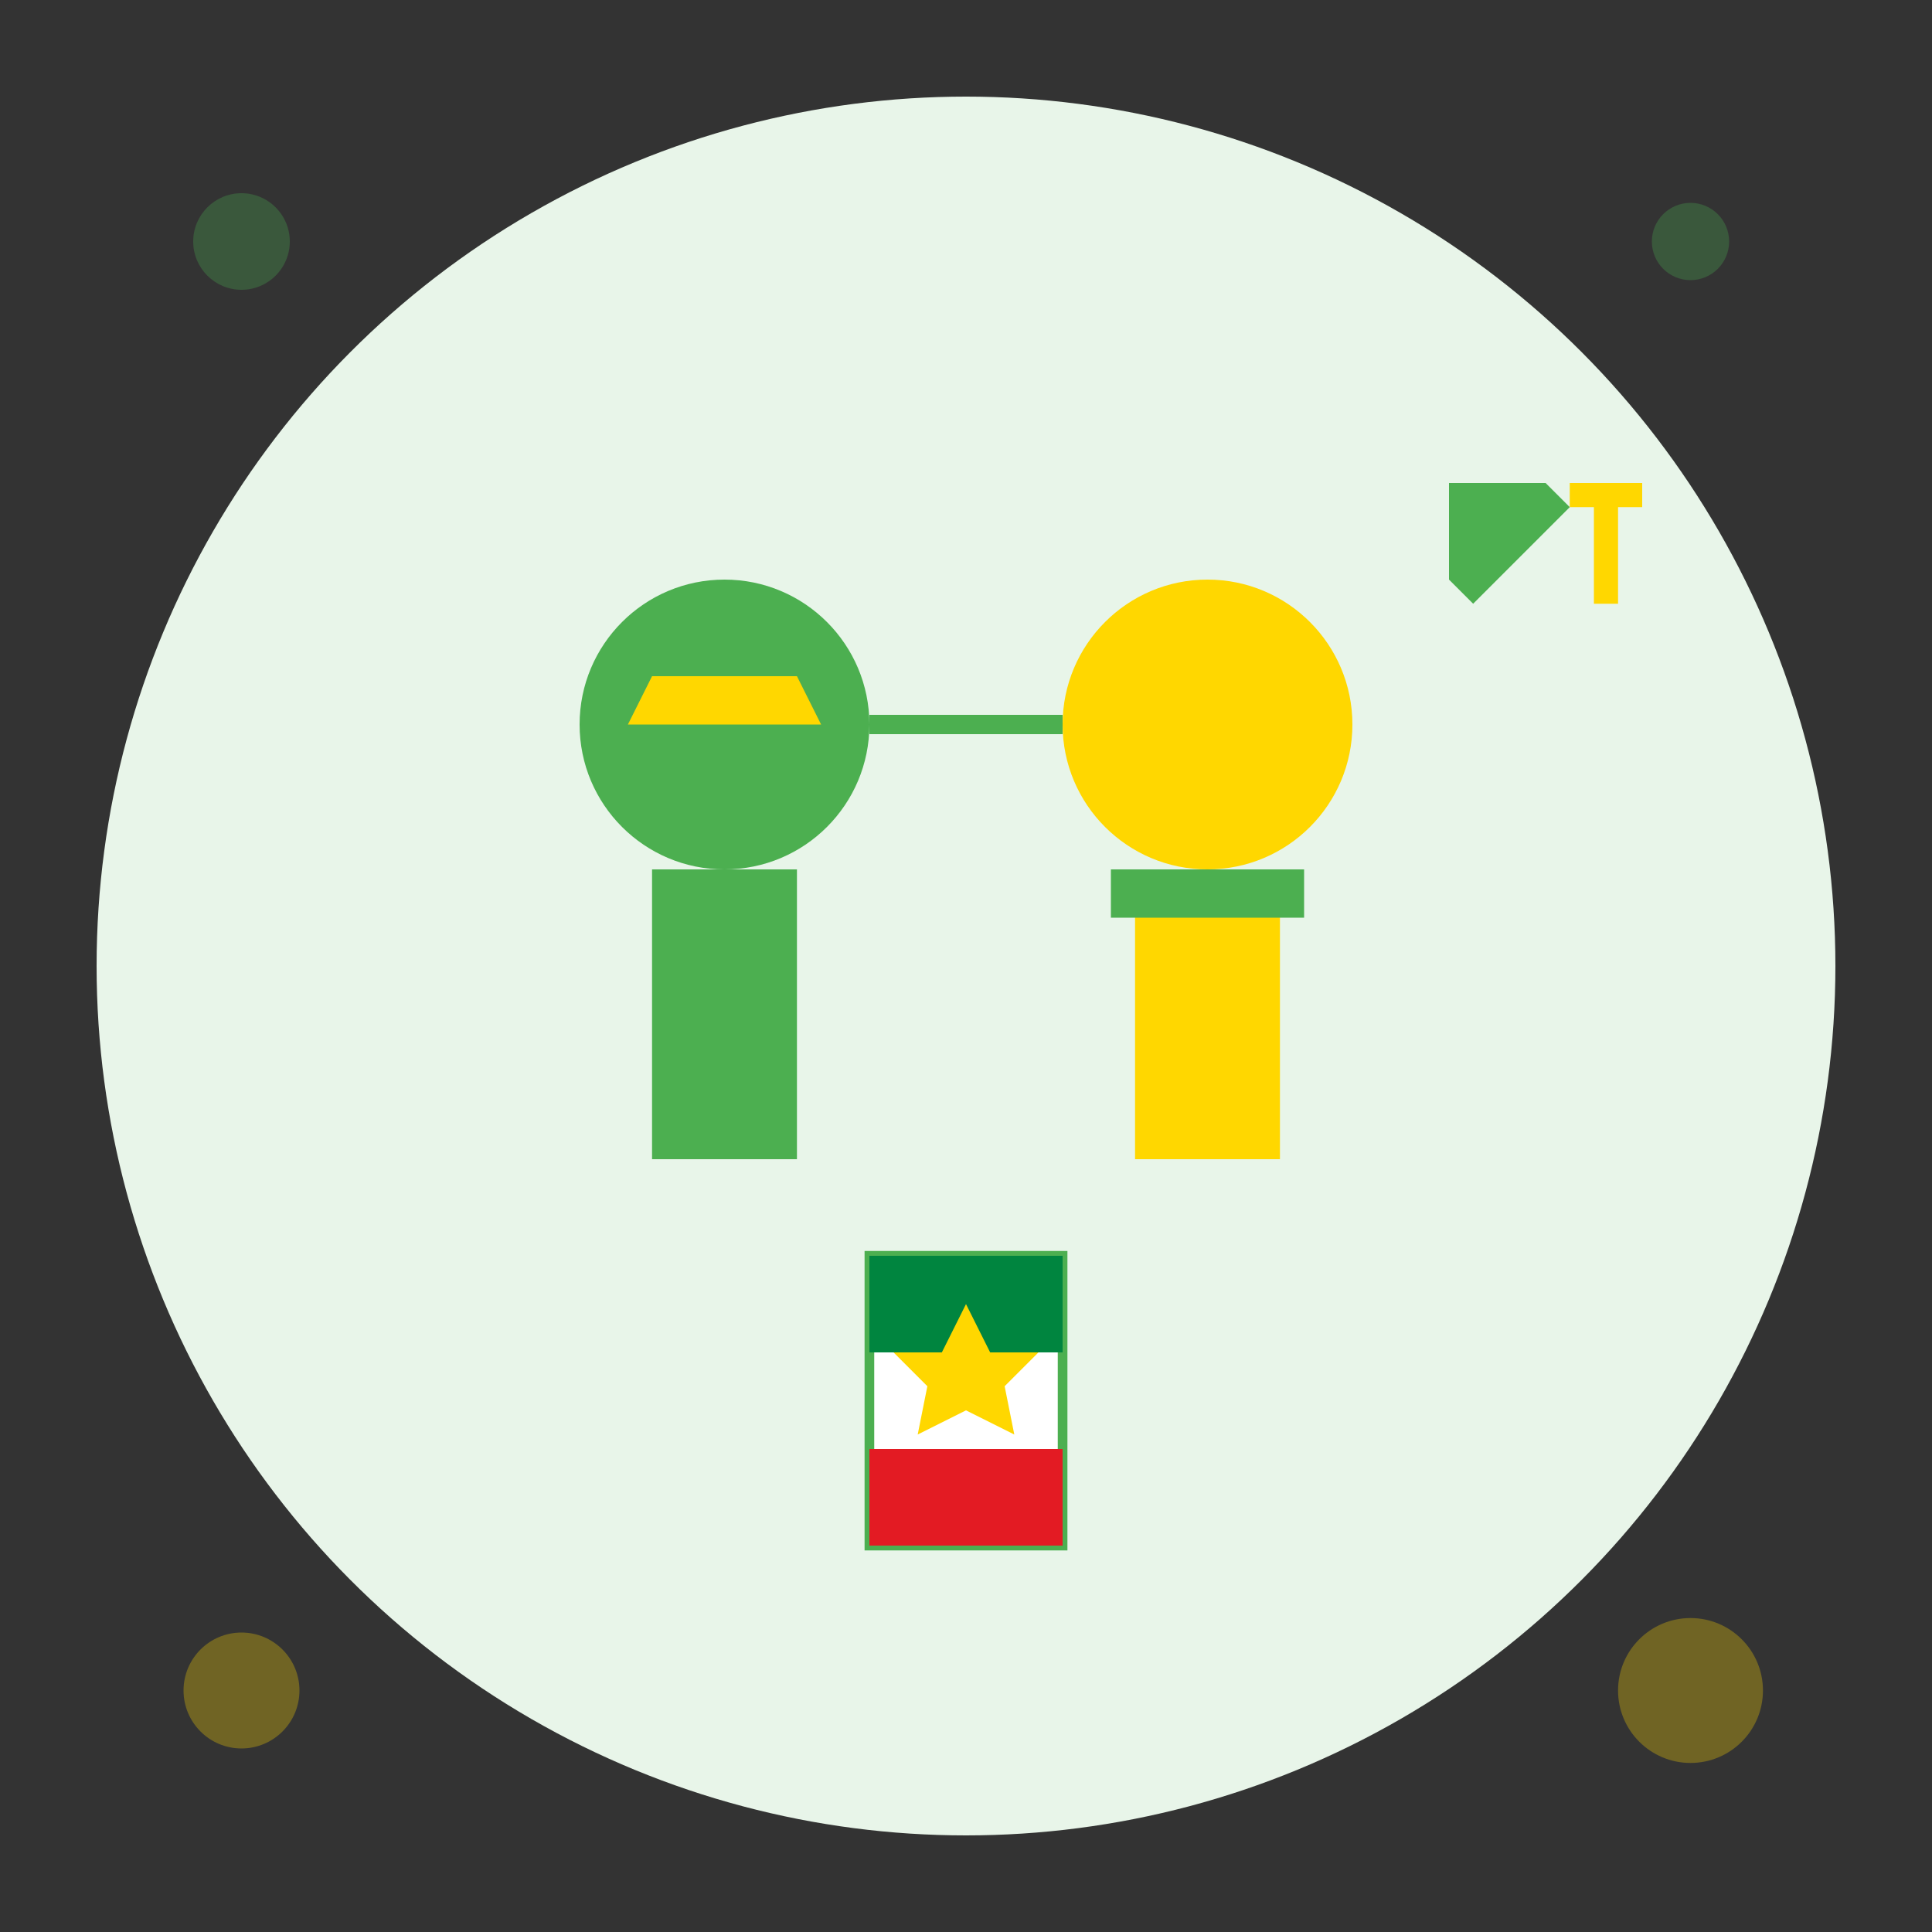
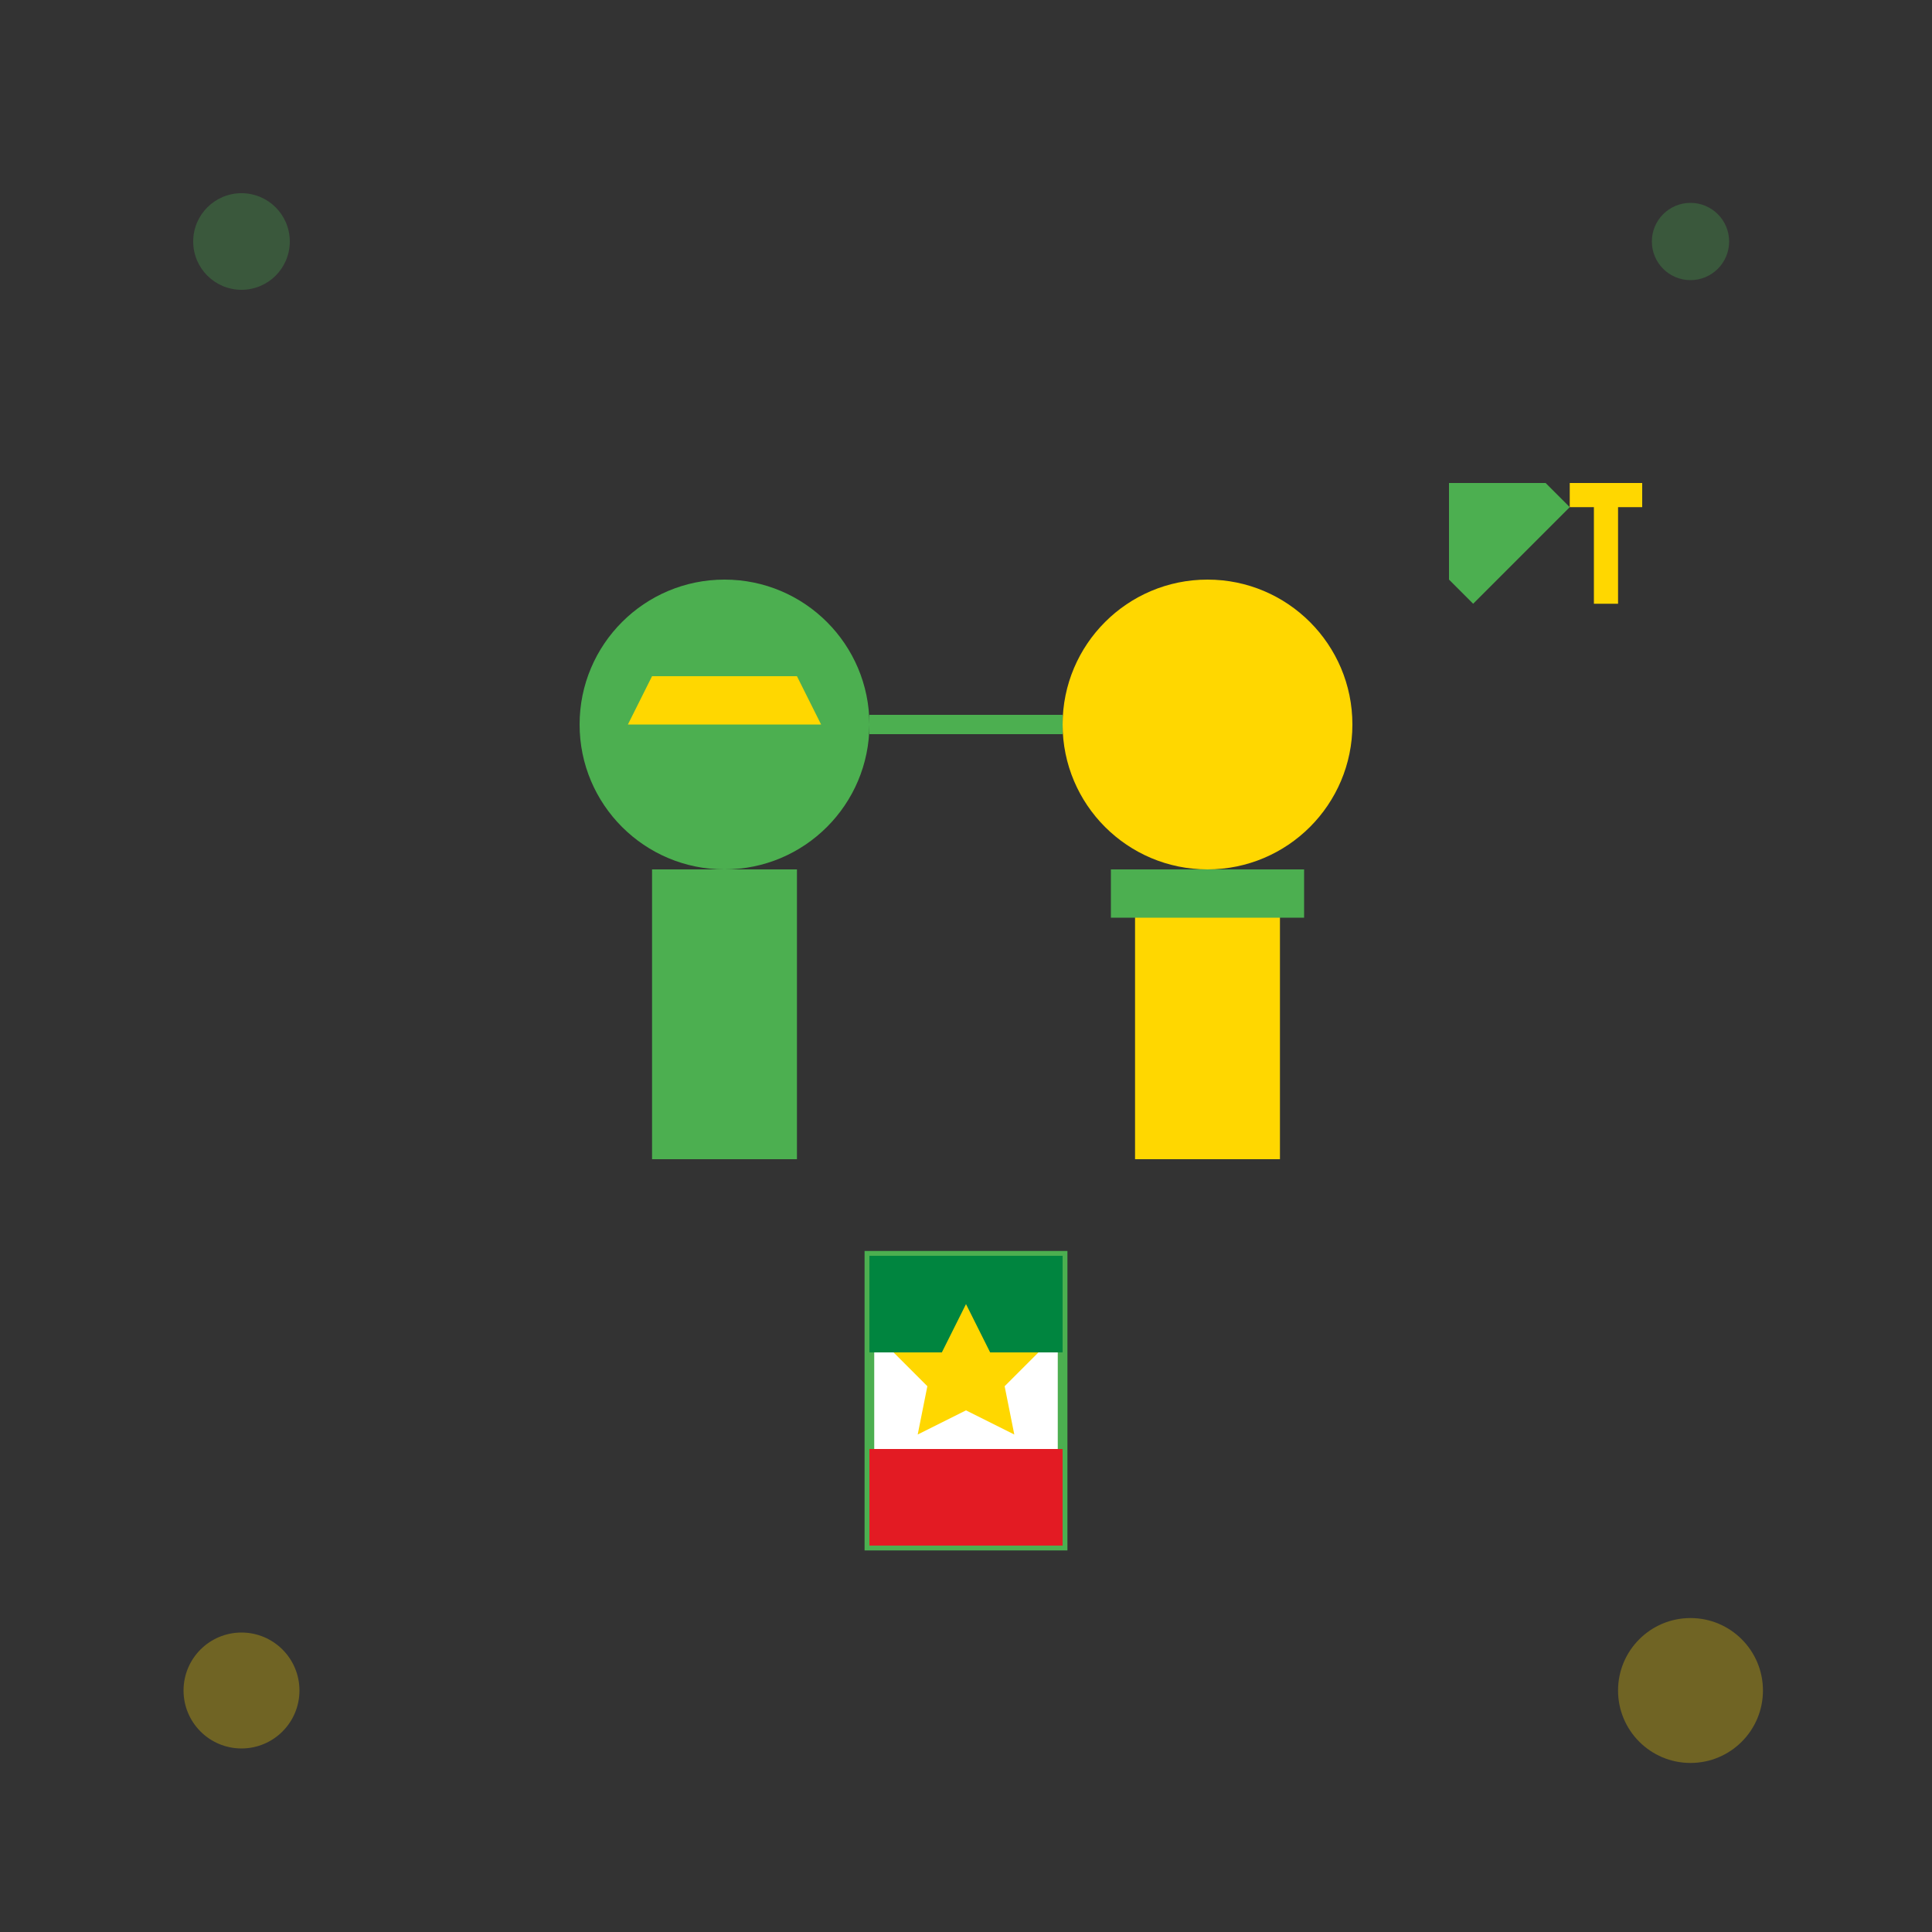
<svg xmlns="http://www.w3.org/2000/svg" width="400" height="400" viewBox="0 0 400 400" fill="none">
  <rect x="0" y="0" width="400" height="400" fill="#333333" stroke="none" />
-   <circle cx="200" cy="200" r="180" fill="#E8F5E9" />
  <g transform="translate(100, 100)">
    <circle cx="50" cy="50" r="30" fill="#4CAF50" />
    <rect x="35" y="80" width="30" height="60" fill="#4CAF50" />
    <path d="M30 50 L70 50 L65 40 L35 40 Z" fill="#FFD700" />
    <circle cx="150" cy="50" r="30" fill="#FFD700" />
    <rect x="135" y="80" width="30" height="60" fill="#FFD700" />
    <rect x="130" y="80" width="40" height="10" fill="#4CAF50" />
    <line x1="80" y1="50" x2="120" y2="50" stroke="#4CAF50" stroke-width="4" />
    <rect x="80" y="160" width="40" height="60" fill="white" stroke="#4CAF50" stroke-width="2" />
    <rect x="80" y="160" width="40" height="20" fill="#00853F" />
    <path d="M100 170 L95 180 L85 180 L92 187 L90 197 L100 192 L110 197 L108 187 L115 180 L105 180 Z" fill="#FFD700" />
    <rect x="80" y="200" width="40" height="20" fill="#E31B23" />
  </g>
  <circle cx="50" cy="50" r="10" fill="#4CAF50" opacity="0.3" />
  <circle cx="350" cy="350" r="15" fill="#FFD700" opacity="0.3" />
  <circle cx="350" cy="50" r="8" fill="#4CAF50" opacity="0.3" />
  <circle cx="50" cy="350" r="12" fill="#FFD700" opacity="0.3" />
  <g transform="translate(300, 100)">
-     <path d="M0 0 L20 0 L25 5 L5 25 L0 20 Z" fill="#4CAF50" />
+     <path d="M0 0 L20 0 L25 5 L5 25 L0 20 " fill="#4CAF50" />
    <rect x="30" y="0" width="5" height="25" fill="#FFD700" />
    <rect x="25" y="0" width="15" height="5" fill="#FFD700" />
  </g>
</svg>